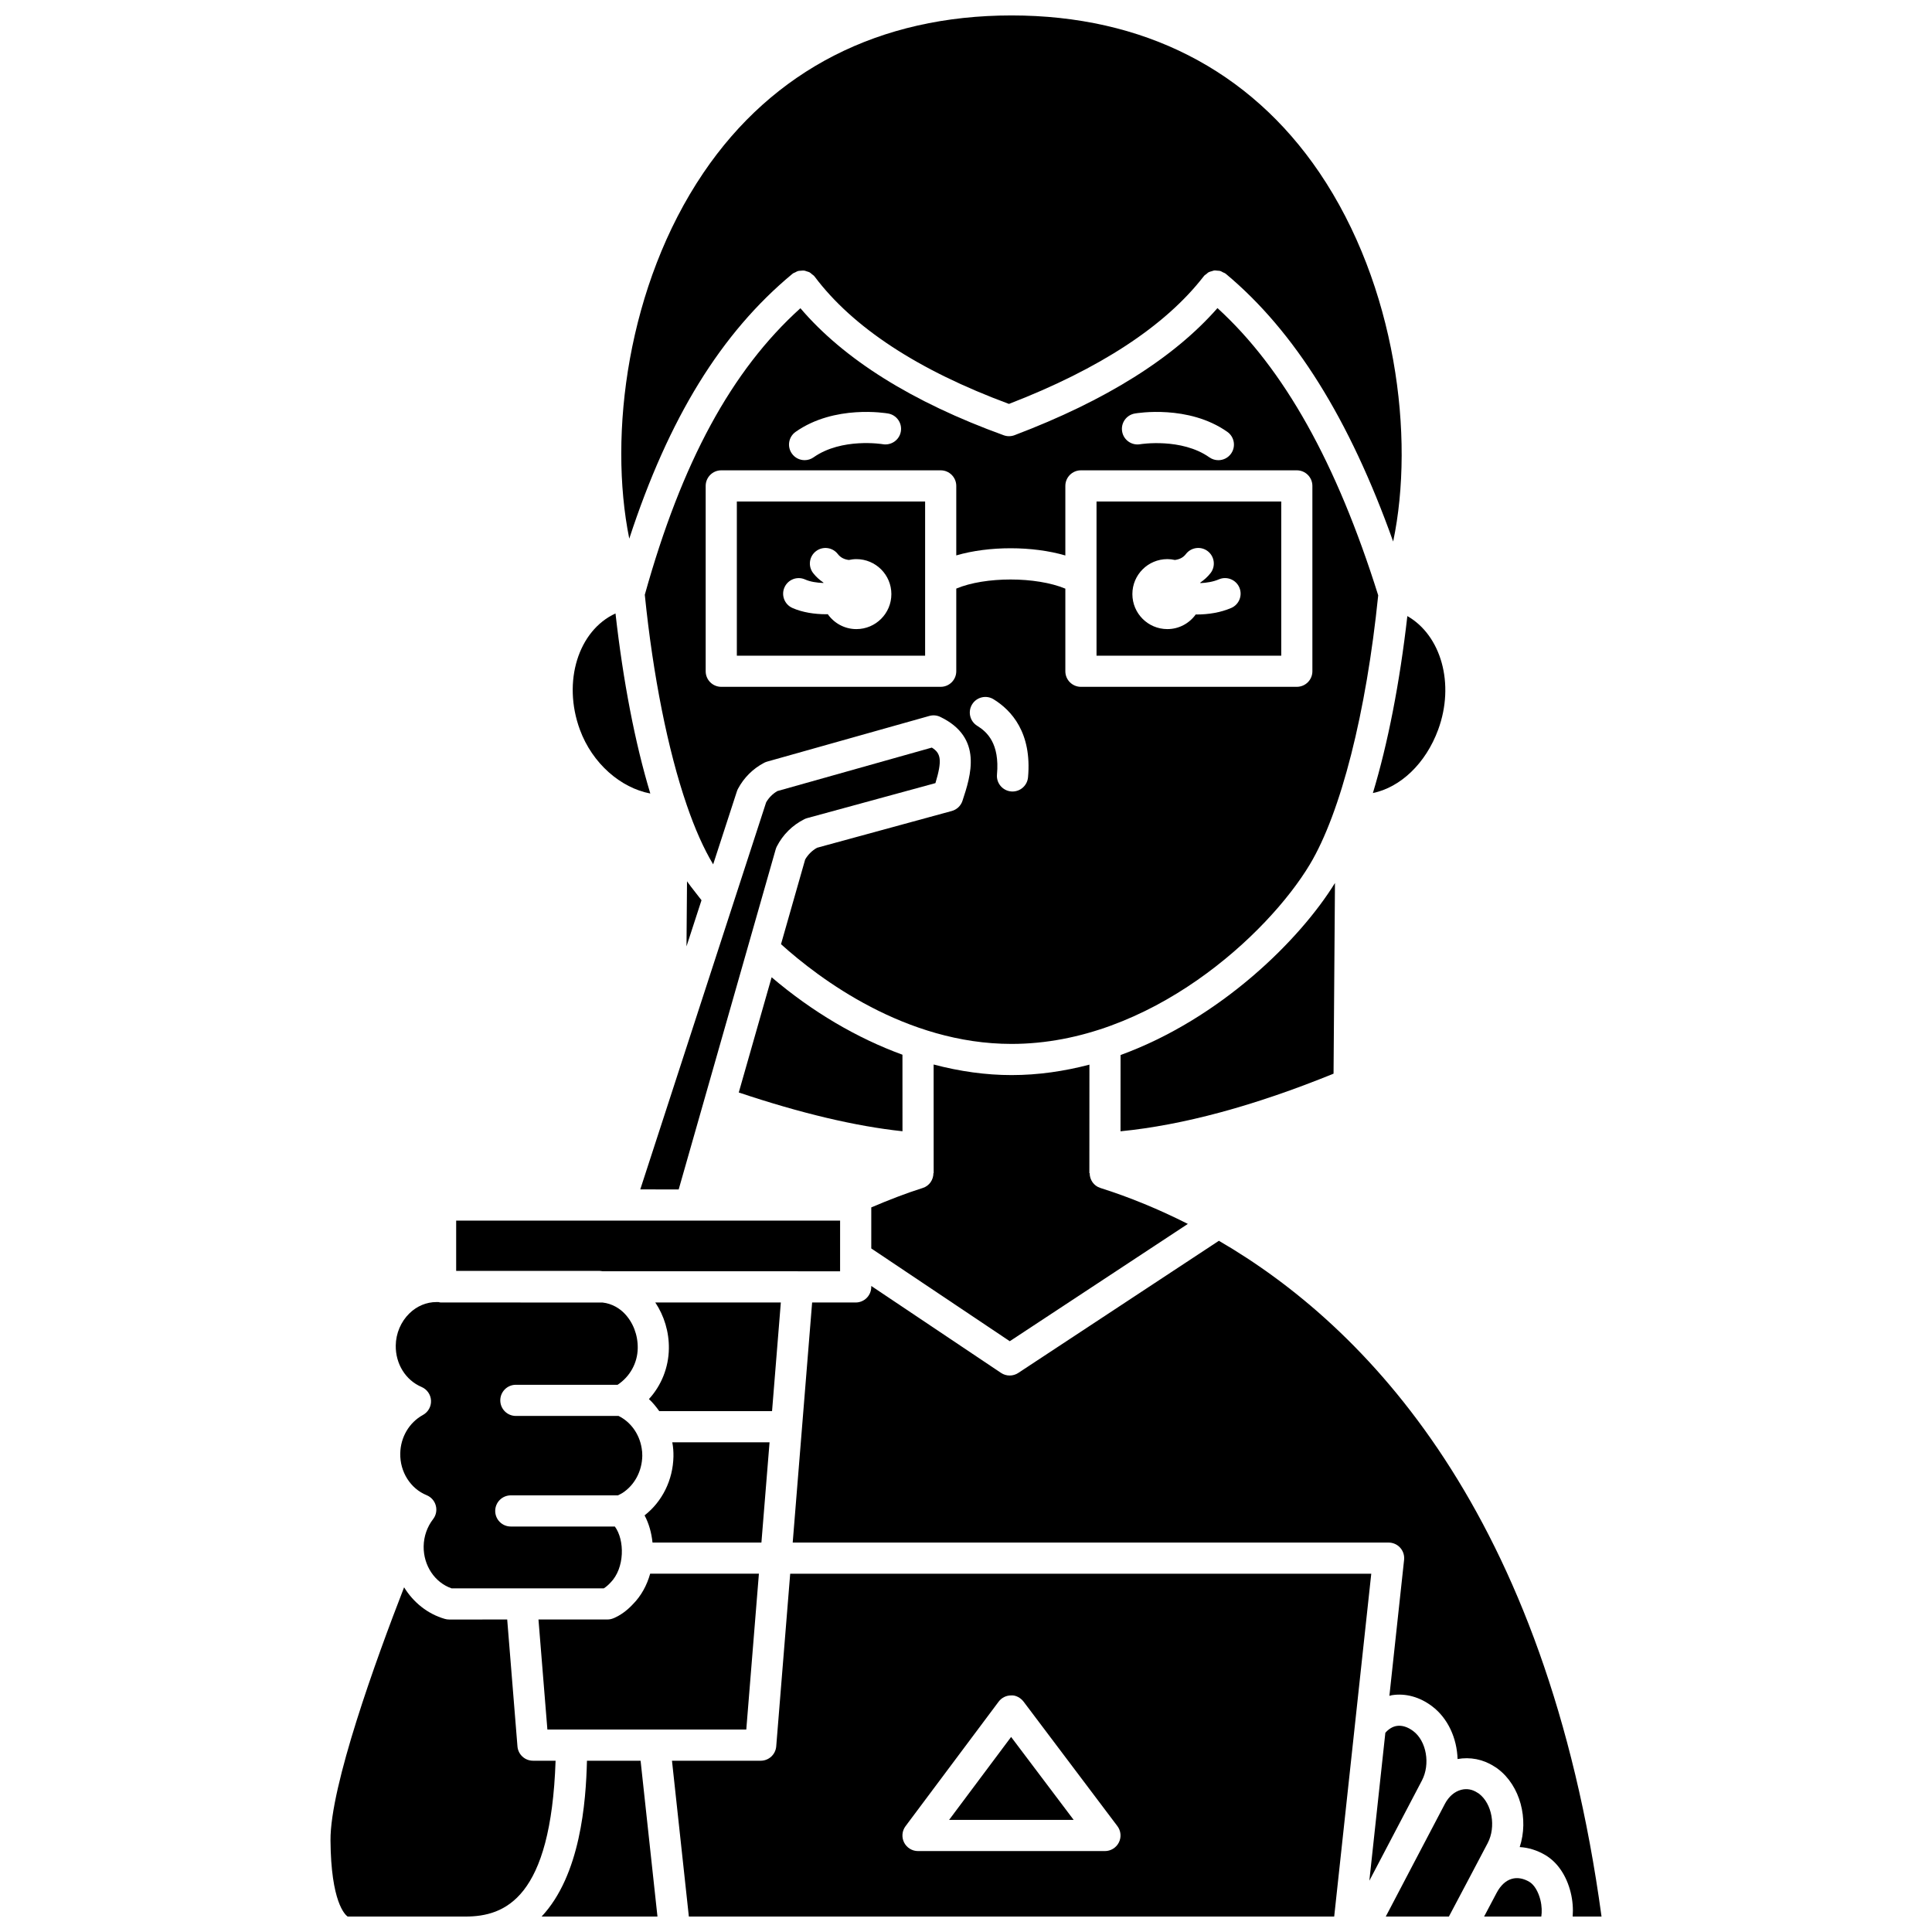
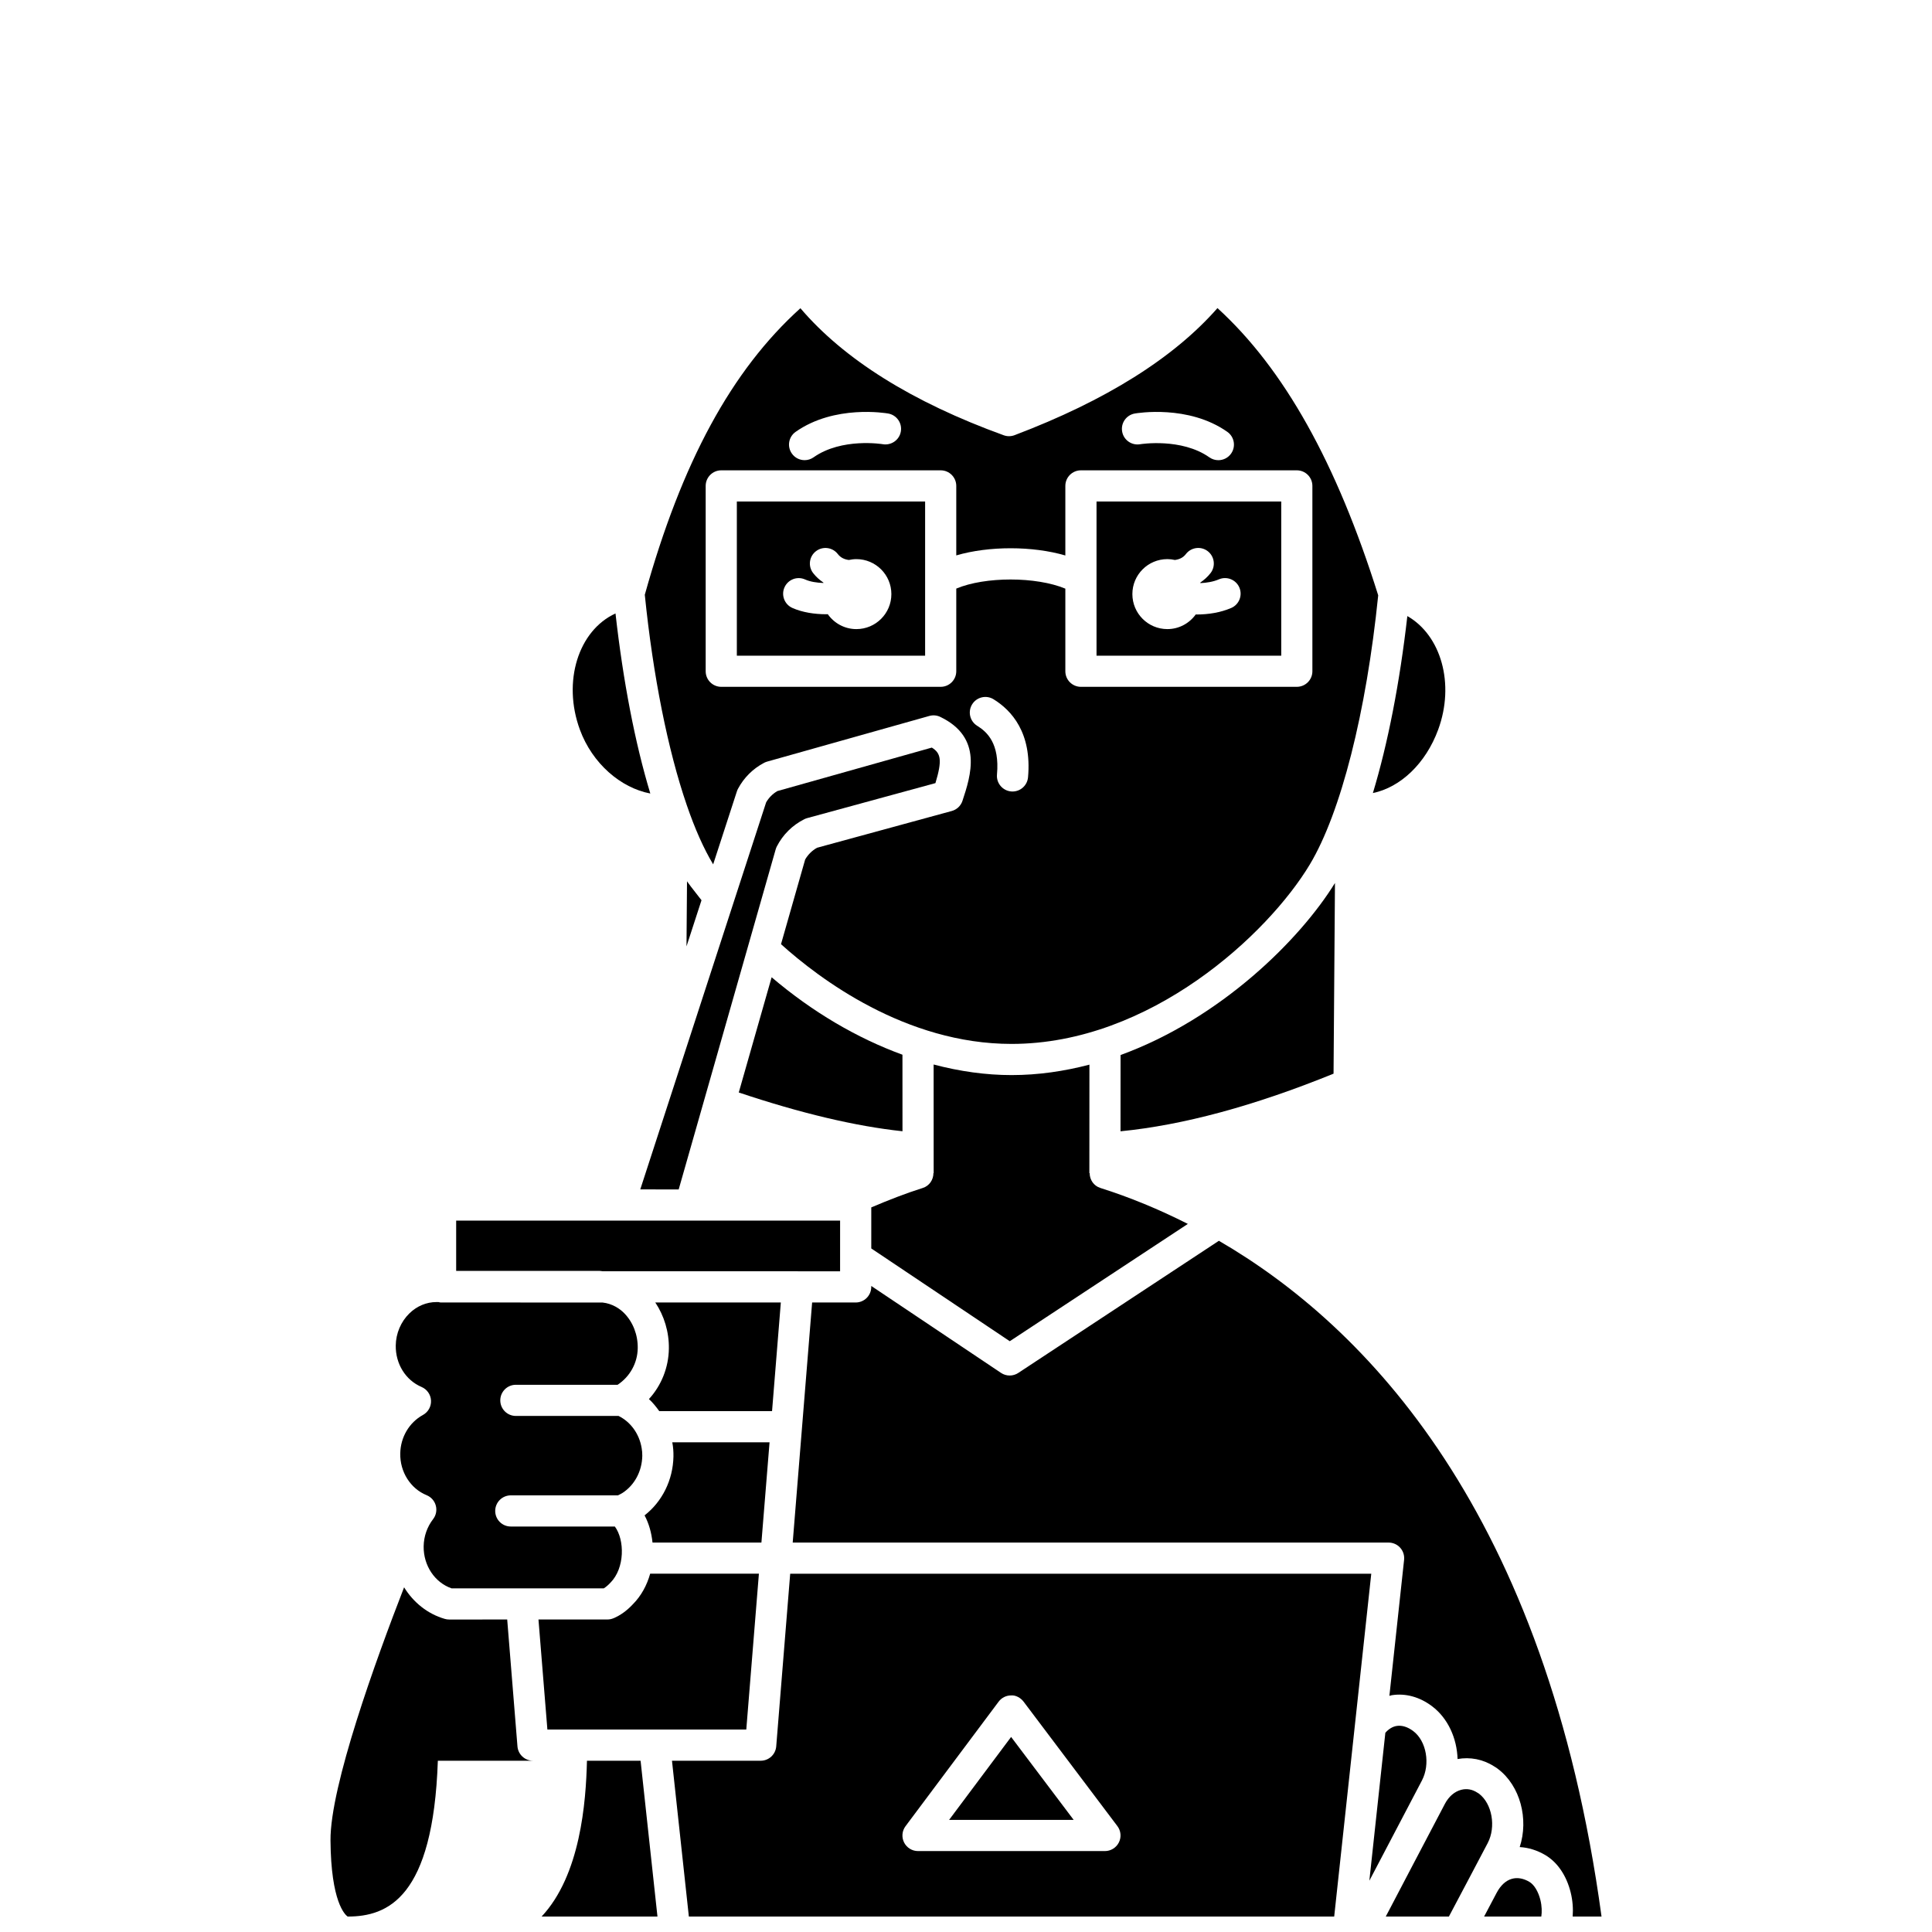
<svg xmlns="http://www.w3.org/2000/svg" width="800px" height="800px" version="1.1" viewBox="144 144 512 512">
  <defs>
    <clipPath id="g">
      <path d="m308 148.09h208v139.91h-208z" />
    </clipPath>
    <clipPath id="f">
      <path d="m511 618h29v33.902h-29z" />
    </clipPath>
    <clipPath id="e">
      <path d="m322 561h186v90.902h-186z" />
    </clipPath>
    <clipPath id="d">
      <path d="m287 610h32v41.902h-32z" />
    </clipPath>
    <clipPath id="c">
      <path d="m354 472h215v179.9h-215z" />
    </clipPath>
    <clipPath id="b">
      <path d="m537 641h16v10.902h-16z" />
    </clipPath>
    <clipPath id="a">
      <path d="m231 564h61v87.902h-61z" />
    </clipPath>
  </defs>
  <path d="m434.59 317.76h48.953v-40.859h-48.953zm18.766-25.59c0.691 0 1.355 0.086 2.004 0.23 1.102-0.148 2.133-0.551 2.914-1.57 1.383-1.805 3.984-2.152 5.785-0.766 1.809 1.387 2.152 3.981 0.766 5.789-0.789 1.031-1.73 1.836-2.742 2.543 0.016 0.047 0.023 0.09 0.043 0.133 1.664-0.074 3.379-0.348 4.894-0.996 2.078-0.898 4.527 0.07 5.422 2.168 0.898 2.098-0.074 4.527-2.168 5.422-2.871 1.23-6.09 1.723-9.129 1.723-0.09 0-0.172-0.012-0.262-0.012-1.684 2.34-4.414 3.883-7.519 3.883-5.121 0-9.273-4.156-9.273-9.273-0.008-5.121 4.148-9.273 9.266-9.273z" />
  <path d="m497.78 378c-9.168 14.891-30.195 35.879-56.82 45.594l-0.012 20.211c16.508-1.621 35.441-6.719 56.457-15.273z" />
  <path d="m339.27 317.76h49.895v-40.859h-49.895zm12.629-18.109c0.934-2.078 3.356-3.019 5.457-2.086 1.355 0.605 3.098 0.871 4.844 0.934 0.012-0.031 0.02-0.066 0.027-0.098-1.012-0.707-1.957-1.512-2.746-2.543-1.391-1.809-1.051-4.402 0.762-5.789 1.812-1.387 4.398-1.043 5.789 0.762 0.789 1.02 1.82 1.422 2.918 1.57 0.645-0.141 1.312-0.227 2-0.227 5.121 0 9.273 4.156 9.273 9.273 0 5.121-4.156 9.273-9.273 9.273-3.137 0-5.902-1.57-7.582-3.957-0.125 0-0.238 0.02-0.363 0.02-3.117 0-6.348-0.48-9.027-1.676-2.074-0.93-3.012-3.371-2.078-5.457z" />
  <path d="m316.34 354.29c-4.051-13.391-7.195-29.699-9.227-47.719-9.852 4.523-14.113 18.066-9.438 30.797 3.297 8.965 10.816 15.438 18.664 16.922z" />
  <path d="m466.64 225.65c-11.547 13.172-29.555 24.504-53.77 33.676-0.477 0.18-0.973 0.27-1.465 0.27-0.477 0-0.949-0.082-1.406-0.246-24.301-8.805-42.348-20.141-53.883-33.668-18.258 16.484-31.43 40.77-41.238 75.941 2.176 21.426 6.117 41.184 11.109 55.699 2.152 6.293 4.508 11.582 7.008 15.742l6.293-19.352c0.074-0.227 0.168-0.445 0.277-0.656 1.574-2.965 3.973-5.352 6.938-6.906 0.258-0.133 0.52-0.238 0.797-0.316l42.988-12.102c0.965-0.273 2.004-0.184 2.91 0.258 11.379 5.492 8.062 15.574 5.867 22.242-0.434 1.316-1.5 2.328-2.836 2.691l-35.707 9.742c-1.301 0.73-2.398 1.816-3.144 3.109l-6.402 22.445c10.109 9.117 33.016 26.43 61.086 26.43 36.805 0 68.023-29.168 79.051-47.551 8.227-13.711 14.98-40.332 18.125-71.332-11.016-35.094-24.98-60.059-42.598-76.117zm-21.914 27.938c0.582-0.102 14.227-2.402 24.531 4.859 1.863 1.312 2.312 3.891 0.996 5.758-0.801 1.141-2.082 1.75-3.379 1.75-0.82 0-1.652-0.242-2.375-0.754-7.41-5.223-18.242-3.5-18.336-3.477-2.242 0.391-4.391-1.105-4.781-3.352-0.402-2.25 1.102-4.391 3.344-4.785zm-89.879 4.859c10.309-7.262 23.957-4.961 24.535-4.859 2.246 0.395 3.746 2.535 3.348 4.781-0.391 2.242-2.543 3.723-4.769 3.352-0.105-0.02-10.891-1.785-18.352 3.473-0.723 0.512-1.551 0.754-2.375 0.754-1.297 0-2.578-0.605-3.379-1.75-1.32-1.859-0.871-4.438 0.992-5.75zm61.59 91.551c-0.195 2.148-1.996 3.758-4.109 3.758-0.125 0-0.25-0.004-0.375-0.016-2.269-0.207-3.949-2.215-3.742-4.484 0.742-8.23-2.629-11.301-5.234-12.906-1.945-1.195-2.551-3.734-1.359-5.68 1.199-1.949 3.742-2.555 5.684-1.359 4.754 2.922 10.203 8.883 9.137 20.688zm71.23-23.98h-57.211c-2.285 0-4.129-1.852-4.129-4.129v-21.891c-7.769-3.227-21.254-3.234-28.906-0.016v21.906c0 2.281-1.848 4.129-4.129 4.129h-58.152c-2.285 0-4.129-1.852-4.129-4.129v-49.117c0-2.281 1.848-4.129 4.129-4.129h58.152c2.285 0 4.129 1.852 4.129 4.129v18.418c8.637-2.531 20.215-2.527 28.906 0.02v-18.438c0-2.281 1.848-4.129 4.129-4.129h57.211c2.285 0 4.129 1.852 4.129 4.129v49.117c0.004 2.281-1.844 4.129-4.129 4.129z" />
  <path d="m303.75 480.9h51.668c0.023 0 0.047 0.012 0.066 0.012h11.148l0.004-13.434h-58.633-0.012-0.012-43.09v13.316h37.93c0.312 0.004 0.617 0.082 0.93 0.105z" />
  <g clip-path="url(#g)">
-     <path d="m353.95 216.61c0.027-0.02 0.062-0.023 0.086-0.051 0.027-0.02 0.043-0.055 0.07-0.078 0.191-0.141 0.414-0.188 0.617-0.293 0.266-0.137 0.508-0.297 0.789-0.371 0.234-0.066 0.477-0.051 0.715-0.07 0.285-0.023 0.566-0.078 0.848-0.043 0.262 0.027 0.496 0.141 0.742 0.219 0.258 0.082 0.512 0.129 0.75 0.262s0.43 0.34 0.641 0.516c0.188 0.156 0.402 0.262 0.559 0.449 0.023 0.027 0.027 0.062 0.051 0.09 0.02 0.027 0.055 0.043 0.074 0.066 10.121 13.488 27.445 24.836 51.492 33.738 24.062-9.293 41.414-20.656 51.594-33.793 0.016-0.02 0.043-0.027 0.055-0.051 0.016-0.02 0.02-0.051 0.039-0.07 0.176-0.215 0.418-0.336 0.629-0.504 0.199-0.156 0.367-0.355 0.586-0.473 0.266-0.141 0.551-0.195 0.836-0.277 0.227-0.066 0.438-0.168 0.672-0.195 0.27-0.027 0.535 0.027 0.809 0.055 0.262 0.02 0.516 0.008 0.773 0.078 0.25 0.07 0.477 0.23 0.715 0.355 0.23 0.117 0.48 0.176 0.691 0.344 0.02 0.016 0.027 0.043 0.051 0.055 0.02 0.016 0.051 0.02 0.07 0.039 18.191 15.176 32.734 38.469 44.297 70.906 5.82-27.688 0.754-67.848-19.586-97.836-18.484-27.203-46.68-41.586-81.551-41.586-34.949 0-63.191 14.434-81.672 41.742-20.121 29.719-25.219 69.336-19.629 96.914 10.461-31.992 24.344-54.504 43.188-70.137z" />
-   </g>
+     </g>
  <path d="m323.86 459.21 25.711-90.148c0.078-0.262 0.176-0.516 0.301-0.754 1.609-3.133 4.129-5.625 7.285-7.211 0.242-0.121 0.5-0.219 0.766-0.293l33.977-9.27c1.832-6.078 1.457-7.926-0.957-9.414l-40.934 11.523c-1.234 0.719-2.254 1.742-2.973 2.984l-33.359 102.58z" />
  <path d="m325.93 394.8 3.977-12.23c-2.711-3.461-3.496-4.492-3.84-5.012z" />
  <path d="m525.13 337.37c4.473-12.156 0.754-25.02-8.168-30.102-2.027 17.797-5.176 33.812-9.133 46.902 7.285-1.52 13.98-7.777 17.301-16.801z" />
  <path d="m458.79 468.35c-7.578-3.84-15.352-7.055-23.191-9.531-1.762-0.559-2.828-2.184-2.828-3.934h-0.078l0.016-28.742c-6.629 1.734-13.523 2.766-20.633 2.766-6.781 0-13.719-0.973-20.656-2.805l0.012 28.785h-0.062c-0.004 1.75-1.07 3.383-2.828 3.934-4.582 1.445-9.129 3.231-13.645 5.152v10.875l36.703 24.586z" />
  <path d="m339.78 433.52c16.398 5.496 30.961 8.953 43.387 10.273l-0.008-20.285c-12.047-4.387-23.883-11.344-34.668-20.52z" />
  <path d="m520.82 615.86c2.281-4.344 1.211-10.461-2.285-13.094-1.477-1.125-3.016-1.594-4.398-1.371-1.098 0.172-2.117 0.805-3.004 1.805l-4.242 39.211 5.062-9.648z" />
  <g clip-path="url(#f)">
    <path d="m535.94 619.34c-0.023-0.02-0.043-0.031-0.051-0.039-0.113-0.062-0.227-0.129-0.336-0.203-1.324-0.887-2.809-1.172-4.301-0.785-1.789 0.457-3.34 1.801-4.363 3.773l-8.688 16.547-6.445 12.297c-0.008 0.012-0.02 0.023-0.027 0.039l-0.484 0.938h16.727l5.391-10.191c0-0.004 0-0.004 0.004-0.008l4.887-9.27c2.258-4.312 1.18-10.438-2.312-13.098z" />
  </g>
  <g clip-path="url(#e)">
    <path d="m353.41 561.05-3.703 45.762c-0.172 2.148-1.965 3.801-4.117 3.801h-23.508l4.473 41.297h171.02l9.824-90.855zm87.102 71.215c-0.699 1.398-2.133 2.289-3.695 2.289h-49.531c-1.566 0-2.992-0.883-3.695-2.281-0.699-1.395-0.551-3.066 0.387-4.32l24.668-32.992c0.777-1.039 2-1.656 3.301-1.656 1.172-0.113 2.519 0.602 3.309 1.645l24.867 32.992c0.938 1.246 1.094 2.922 0.391 4.324z" />
  </g>
  <path d="m395.52 626.29h33.012l-16.578-21.984z" />
  <g clip-path="url(#d)">
    <path d="m299.55 610.61c-0.266 10.988-1.719 30.305-12.023 41.297h30.707l-4.473-41.297z" />
  </g>
  <g clip-path="url(#c)">
    <path d="m467.02 472.82-53.176 35.027c-0.691 0.453-1.477 0.68-2.269 0.68-0.801 0-1.605-0.234-2.301-0.699l-34.383-23.039v0.258c0 2.281-1.848 4.129-4.129 4.129h-11.539l-5.148 63.621h157.92c1.172 0 2.293 0.5 3.074 1.371 0.781 0.871 1.156 2.035 1.031 3.199l-3.898 36.055c0.223-0.051 0.434-0.145 0.656-0.176 3.644-0.578 7.434 0.477 10.676 2.949 4.191 3.16 6.57 8.48 6.738 13.965 3.328-0.582 6.711 0.043 9.648 1.926 0.512 0.273 0.879 0.57 1.102 0.742 5.856 4.457 8.148 13.242 5.715 20.668 2.309 0.125 4.625 0.844 6.785 2.117 3.227 1.91 5.617 5.434 6.727 9.918 0.535 2.172 0.68 4.336 0.527 6.371h7.644c-14.594-107.24-62.562-156.52-101.4-179.08z" />
  </g>
  <g clip-path="url(#b)">
    <path d="m549.3 642.71c-1.574-0.934-3.18-1.211-4.629-0.805-1.59 0.445-2.977 1.715-4.016 3.66 0 0-0.004 0.004-0.004 0.004l-3.344 6.328h15.156c0.176-1.203 0.168-2.699-0.242-4.387-0.562-2.254-1.656-4.047-2.922-4.801z" />
  </g>
  <path d="m255.71 511.56c1.457 0.617 2.434 2.012 2.512 3.594 0.082 1.582-0.75 3.066-2.141 3.828-3.656 2.008-5.953 5.926-6.008 10.223-0.094 4.867 2.711 9.293 6.984 11.035 1.195 0.488 2.094 1.5 2.43 2.746 0.34 1.242 0.078 2.574-0.707 3.594-1.594 2.07-2.461 4.562-2.508 7.207-0.074 5.086 2.945 9.598 7.391 11.141h40.348c0.562-0.344 1.164-0.859 1.758-1.496 3.84-3.871 3.805-11.32 1.172-14.887h-27.578c-2.285 0-4.129-1.852-4.129-4.129 0-2.281 1.848-4.129 4.129-4.129h28.395c0.426-0.211 0.855-0.418 1.258-0.676 3.164-2.074 5.117-5.734 5.195-9.777 0.016-0.719-0.043-1.387-0.164-2.047-0.621-3.84-2.957-6.988-6.125-8.547h-27.215c-2.285 0-4.129-1.852-4.129-4.129 0-2.281 1.848-4.129 4.129-4.129h26.965c3.227-2.133 5.281-5.731 5.332-9.703 0.055-3.512-1.246-6.875-3.551-9.238-1.176-1.207-3.133-2.566-5.785-2.859l-42.91-0.008c-0.203 0-0.375-0.086-0.57-0.117l-0.375 0.004h-0.152c-2.656 0-5.168 1.059-7.152 2.984-2.262 2.195-3.59 5.305-3.633 8.527-0.07 4.879 2.621 9.195 6.836 10.988z" />
  <g clip-path="url(#a)">
-     <path d="m285.25 610.61c-2.152 0-3.945-1.652-4.117-3.797l-2.719-33.629-15.391 0.004c-0.387 0-0.777-0.055-1.145-0.164-4.59-1.324-8.332-4.394-10.789-8.367-7.445 19.152-19.621 52.707-19.504 67.098 0.129 16.266 3.832 19.656 4.543 20.152h31.203c10.574 0 22.672-4.894 23.906-41.297z" />
+     <path d="m285.25 610.61c-2.152 0-3.945-1.652-4.117-3.797l-2.719-33.629-15.391 0.004c-0.387 0-0.777-0.055-1.145-0.164-4.59-1.324-8.332-4.394-10.789-8.367-7.445 19.152-19.621 52.707-19.504 67.098 0.129 16.266 3.832 19.656 4.543 20.152c10.574 0 22.672-4.894 23.906-41.297z" />
  </g>
  <path d="m347.94 526.22h-25.789c0.008 0.043 0.023 0.082 0.031 0.129 0.215 1.113 0.312 2.344 0.289 3.641-0.121 6.207-2.953 11.926-7.652 15.602 1.176 2.195 1.836 4.668 2.106 7.199h28.859z" />
  <path d="m350.93 489.17h-33.27c2.356 3.535 3.66 7.809 3.598 12.207-0.062 5.039-1.996 9.801-5.285 13.395 1.031 0.945 1.918 2.039 2.731 3.188h29.898z" />
  <path d="m311.72 569.14c-1.559 1.684-3.34 2.977-5.195 3.734-0.496 0.203-1.023 0.305-1.559 0.305h-18.266l2.363 29.164h52.711l3.344-41.301h-28.816c-0.859 3.07-2.394 5.902-4.582 8.098z" />
</svg>